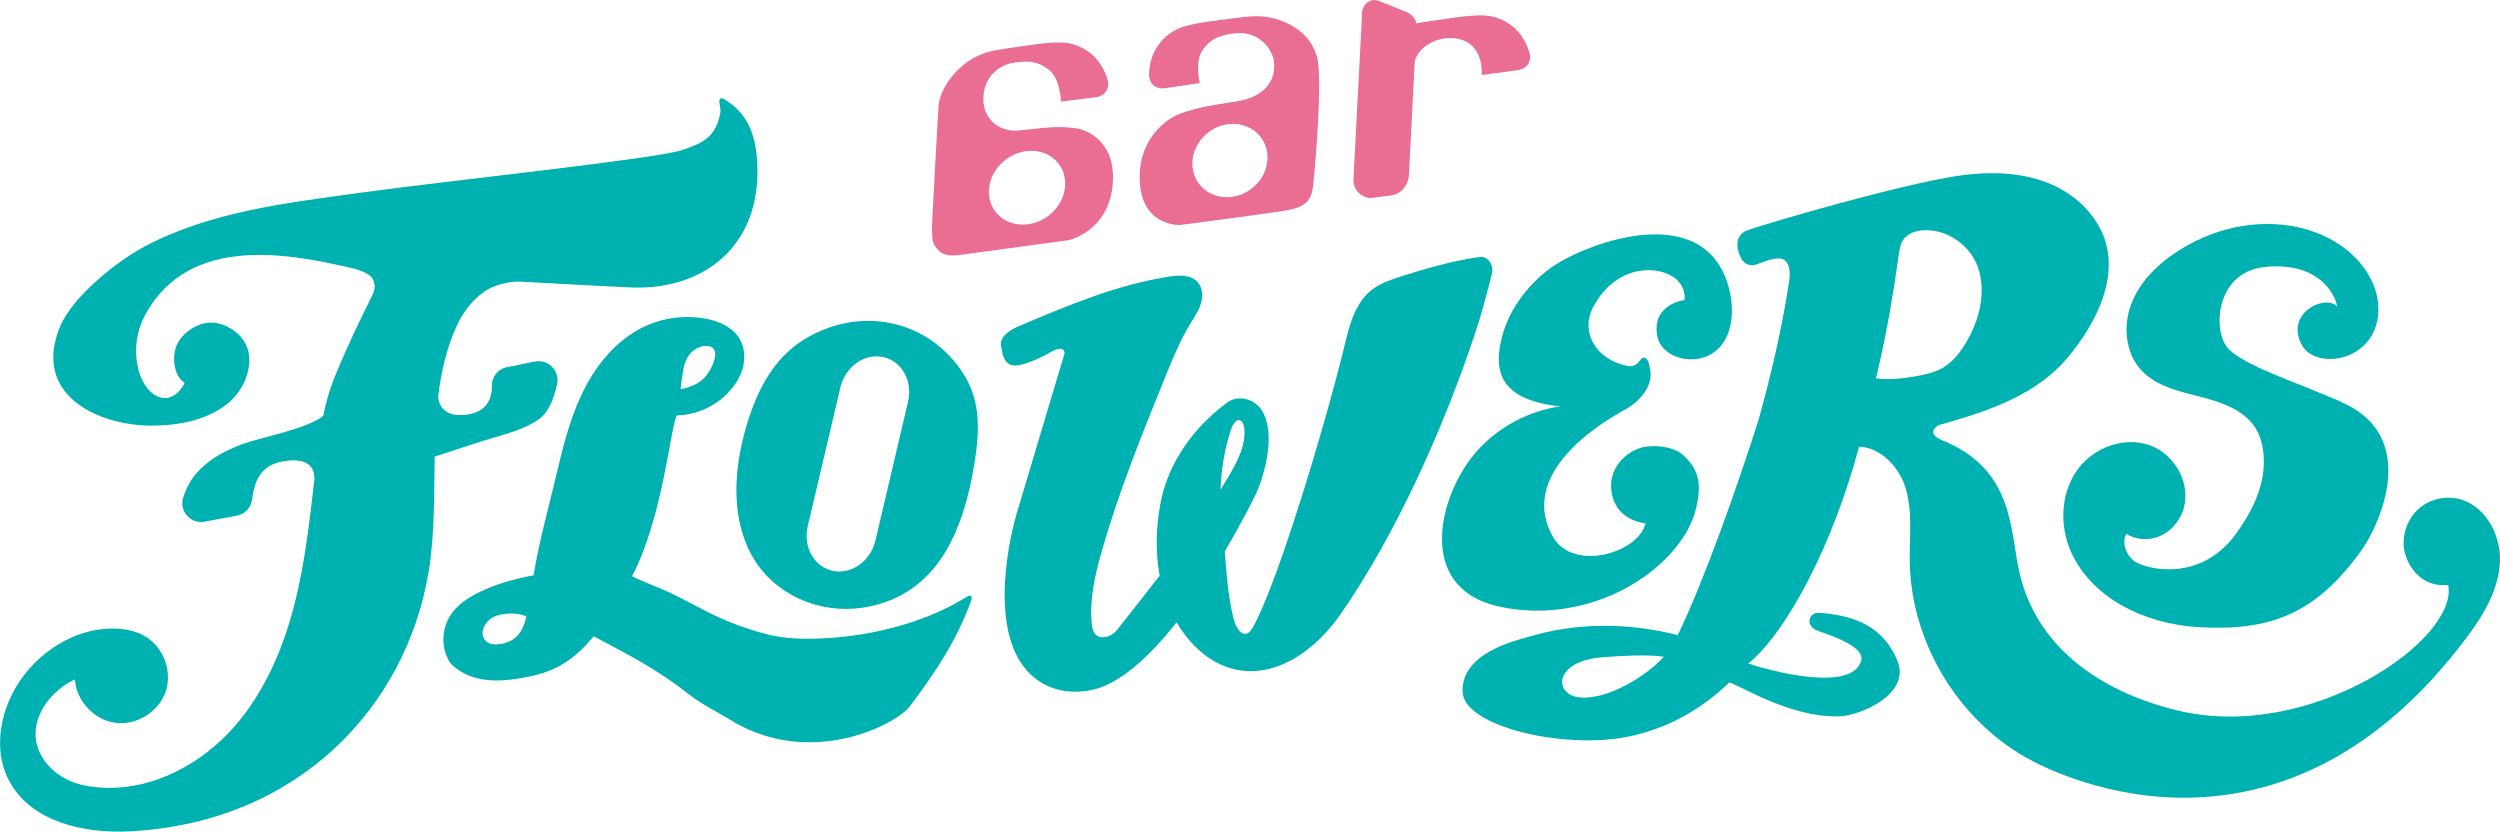
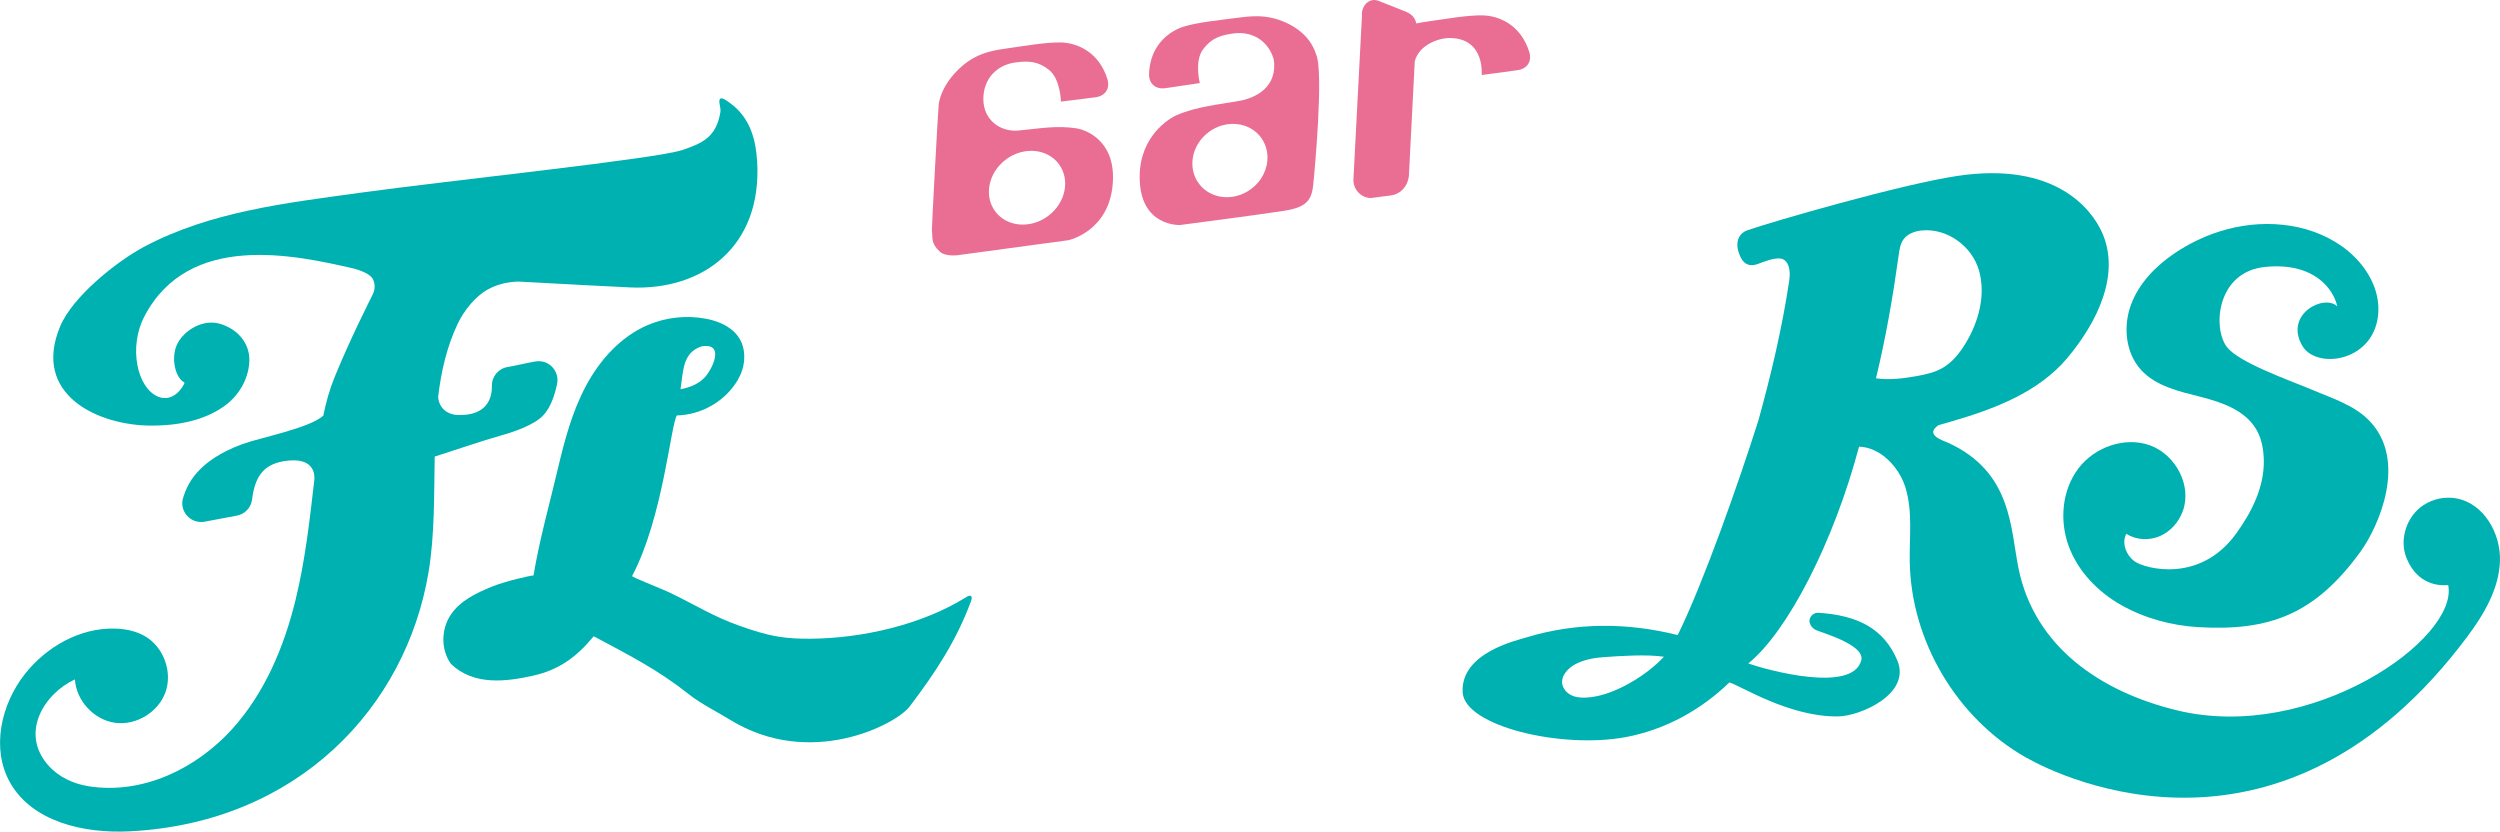
<svg xmlns="http://www.w3.org/2000/svg" id="_レイヤー_2" data-name="レイヤー 2" viewBox="0 0 210.438 70">
  <defs>
    <style>
      .cls-1 {
        fill: #ea6d93;
      }

      .cls-2 {
        fill: #00b1b2;
      }
    </style>
  </defs>
  <g id="logo">
    <g>
      <g>
        <path class="cls-2" d="M63.73,13.576c-.101-1.685-.521-3.66-2.316-4.928-.257-.181-.559-.412-.724-.364-.322.093.019.733-.051,1.159-.356,2.157-1.596,2.628-3.158,3.172-2.186.762-19.754,2.585-27.16,3.61-6.243.864-12.582,1.578-18.153,4.527-2.384,1.262-6.066,4.234-7.106,6.723-2.405,5.757,3.193,8.341,7.657,8.352,2.154.005,4.388-.386,6.146-1.631,1.215-.861,2.032-2.234,2.119-3.72.098-1.683-1.133-2.859-2.525-3.235-1.569-.423-3.266.773-3.668,2.034-.347,1.088-.012,2.538.746,2.934-.111.366-.961,1.703-2.229,1.181-1.766-.727-2.512-4.171-1.149-6.769,3.733-7.115,12.589-5.176,17.638-4.011.539.149,1.389.448,1.604.912.221.478.134.92.001,1.199-.355.743-1.897,3.739-3.254,7.067-.421,1.034-.713,2.109-.935,3.203-1.176,1.056-5.403,1.872-6.798,2.387-3.861,1.423-4.651,3.434-4.996,4.503-.362,1.122.604,2.228,1.768,2.039.643-.105,2.133-.415,2.716-.51.694-.113,1.227-.668,1.315-1.366.226-1.785.851-2.921,2.664-3.221,2.711-.449,2.595,1.278,2.578,1.557-.392,3.411-.773,6.828-1.592,10.159-.967,3.937-2.59,7.796-5.306,10.806-3.033,3.36-7.563,5.558-12.106,4.837-1.302-.206-2.537-.785-3.407-1.776-2.368-2.698-.368-5.992,2.257-7.22.108,1.794,1.601,3.408,3.382,3.655,1.78.247,3.656-.899,4.249-2.596.593-1.697-.161-3.761-1.708-4.677-.77-.455-1.677-.636-2.571-.658-2.933-.073-5.758,1.531-7.572,3.837-2.015,2.56-2.84,6.293-1.236,9.129,1.876,3.318,6.235,4.293,10.043,4.102,14.192-.709,23.286-10.473,25.179-21.809.524-3.14.46-6.457.519-9.736,2.064-.663,4.015-1.332,5.468-1.743,1.138-.323,2.925-.897,3.716-1.776.56-.622.902-1.587,1.115-2.577.234-1.092-.684-2.085-1.788-1.916-.589.09-1.811.384-2.357.469-.782.122-1.358.801-1.34,1.593.025,1.106-.489,2.537-2.895,2.451-.742-.026-1.548-.485-1.631-1.523.253-2.137.726-4.206,1.638-6.14.519-1.1,1.477-2.316,2.541-2.906.973-.539,1.979-.653,2.603-.663,3.775.203,7.45.407,9.41.493,6.08.268,11.094-3.435,10.663-10.617Z" />
-         <path class="cls-2" d="M80.225,30.296c-1.341-1.545-3.117-2.65-5.205-3.086-2.418-.504-4.871-.03-7.021,1.176-2.978,1.671-4.567,4.859-5.49,8.683-1.192,4.939-.394,9.61,2.918,12.202,1.104.864,2.397,1.484,3.839,1.785,1.806.377,3.631.208,5.335-.405,3.738-1.343,6.136-4.765,7.248-10.657.801-4.247.739-6.974-1.624-9.698ZM76.436,33.816l-2.744,11.673c-.411,1.747-2.019,2.894-3.593,2.563s-2.516-2.016-2.106-3.763l2.744-11.673c.411-1.747,2.019-2.894,3.593-2.563s2.516,2.016,2.106,3.763Z" />
-         <path class="cls-2" d="M68.252,53.764c-.907.008-1.817-.026-2.712-.171-1.12-.181-2.205-.533-3.275-.912-2.235-.792-3.634-1.707-5.769-2.739-.942-.455-3.385-1.378-3.286-1.459,2.612-4.933,3.255-12.814,3.771-13.513,2.054-.05,4.06-1.187,5.11-2.967.306-.519.506-1.101.548-1.703.155-2.206-1.561-3.154-3.216-3.47-1.642-.313-3.376-.123-4.912.538-2.273.979-4.021,2.93-5.187,5.112-1.166,2.182-1.807,4.602-2.374,7.01-.714,3.029-1.527,5.882-2.042,8.951-.186-.015-2.36.469-3.555.961-1.303.537-2.651,1.189-3.425,2.367-.774,1.178-.848,2.852.01,4.09,1.91,1.889,4.712,1.512,6.923,1.019,2.211-.494,3.675-1.579,5.116-3.322,3.017,1.616,5.393,2.809,8.075,4.935.919.729,2.414,1.489,3.414,2.103,6.749,4.148,13.956.388,15.105-1.126,2.258-2.974,3.927-5.562,5.128-8.769.108-.289.132-.432.061-.499-.11-.104-.227-.061-.475.093-3.724,2.309-8.711,3.433-13.032,3.471ZM57.983,29.912c.248-.378.821-.748,1.272-.785,1.629-.134.787,1.723.225,2.453-.603.784-1.508,1.049-2.197,1.185.231-1.9.325-2.281.701-2.852ZM42.158,54.205c-.386.059-1.301.176-1.529-.752-.112-.453.33-1.391,1.215-1.643,1.358-.388,2.302.002,2.461.074-.168.761-.542,2.075-2.147,2.321Z" />
-         <path class="cls-2" d="M124.597,21.627c-2.211.287-4.8,1.034-6.92,1.725-.791.258-1.587.554-2.238,1.071-1.352,1.075-1.833,2.883-2.236,4.563-1.432,5.967-5.588,20.059-7.776,23.877-.532.928-1.283.495-1.621-.902-.459-1.896-.557-3.707-.712-5.554,1.389-2.337,2.343-4.242,2.595-4.773.679-1.43,1.824-5.175.478-7.161-.553-.816-1.73-1.191-2.611-.748-.1.05-.189.114-.275.183-.013.009-.028.013-.041.023-2.81,2.079-4.946,5.075-5.573,8.514-.363,1.991-.417,4.059-.055,6.017-1.175,1.514-2.37,3.01-3.536,4.503-.422.54-.964.758-1.506.649-.366-.074-.603-.517-.648-.888-.26-2.14.24-4.296.831-6.37,1.416-4.972,3.364-9.774,5.307-14.565.633-1.56,1.27-3.127,2.147-4.564.334-.547.706-1.083.886-1.697.18-.615.131-1.342-.307-1.81-.568-.607-1.531-.565-2.353-.438-4.413.679-8.577,2.437-12.688,4.18-.752.319-1.65.898-1.474,1.696.121.55.115,1.11.684,1.496.548.371,2.13-.232,3.646-1.104.343-.197.932-.311.999.079.016.092-.011.185-.038.274-1.318,4.408-2.636,8.816-3.953,13.224-.795,2.66-2.66,11.471,2.035,14.326,1.248.759,2.781.929,4.213.638,2.426-.494,4.958-2.888,7.188-5.71.312.531.665,1.042,1.075,1.521.888,1.038,2.006,1.878,3.307,2.295,3.868,1.24,7.449-1.646,9.412-4.488,4.73-6.845,8.647-15.633,11.283-23.524.642-1.922.936-3.115,1.446-5.076.245-.943-.452-1.549-.971-1.482ZM103.58,36.274c.047-.145.102-.293.167-.435.055-.082.107-.166.168-.244.072-.092.154-.186.266-.218.304-.087.515.306.552.62.176,1.478-.601,2.884-1.351,4.17-.208.357-.429.708-.647,1.06.063-1.701.346-3.421.844-4.953Z" />
-         <path class="cls-2" d="M141.798,25.259s-2.71.303-2.319,2.926c.253,1.695,2.363,2.413,3.934,1.899,2.302-.752,2.778-3.567,2.072-6.011-2.184-7.56-12.544-3.356-15.069-1.439-2,1.519-3.56,3.678-4.083,6.125-.531,2.488-.085,4.923,5.019,5.446-2.66.378-5.173,1.711-6.97,3.696-3.278,3.623-5.268,11.492,1.63,13.112,4.811,1.13,10.148-.26,13.781-3.59,1.392-1.276,2.565-2.866,2.99-4.699s.317-3.114-1.072-4.393c-.964-.888-2.896-.891-3.668-.619-1.608.566-2.561,1.98-2.417,3.475.159,1.643,1.246,2.643,2.892,2.867-.647,2.555-6.142,4.087-7.803,1.121-3.301-5.894,5.586-10.405,6.275-10.814,1.104-.655,2.17-1.901,1.916-3.26-.052-.281-.107-.522-.183-.692-.127-.283-.446-.457-.653-.103-.131.224-.491.605-1.013.509-2.723-.5-4.092-2.88-2.914-5.037,1.674-3.064,4.315-3.237,5.589-2.93,2.375.573,2.063,2.412,2.063,2.412Z" />
+         <path class="cls-2" d="M68.252,53.764c-.907.008-1.817-.026-2.712-.171-1.12-.181-2.205-.533-3.275-.912-2.235-.792-3.634-1.707-5.769-2.739-.942-.455-3.385-1.378-3.286-1.459,2.612-4.933,3.255-12.814,3.771-13.513,2.054-.05,4.06-1.187,5.11-2.967.306-.519.506-1.101.548-1.703.155-2.206-1.561-3.154-3.216-3.47-1.642-.313-3.376-.123-4.912.538-2.273.979-4.021,2.93-5.187,5.112-1.166,2.182-1.807,4.602-2.374,7.01-.714,3.029-1.527,5.882-2.042,8.951-.186-.015-2.36.469-3.555.961-1.303.537-2.651,1.189-3.425,2.367-.774,1.178-.848,2.852.01,4.09,1.91,1.889,4.712,1.512,6.923,1.019,2.211-.494,3.675-1.579,5.116-3.322,3.017,1.616,5.393,2.809,8.075,4.935.919.729,2.414,1.489,3.414,2.103,6.749,4.148,13.956.388,15.105-1.126,2.258-2.974,3.927-5.562,5.128-8.769.108-.289.132-.432.061-.499-.11-.104-.227-.061-.475.093-3.724,2.309-8.711,3.433-13.032,3.471ZM57.983,29.912c.248-.378.821-.748,1.272-.785,1.629-.134.787,1.723.225,2.453-.603.784-1.508,1.049-2.197,1.185.231-1.9.325-2.281.701-2.852ZM42.158,54.205Z" />
        <path class="cls-2" d="M206.775,41.954c-.957-.175-1.978.034-2.789.571-1.386.917-2.037,2.831-1.441,4.383.596,1.551,1.831,2.484,3.533,2.34.907,4.533-11.527,13.274-22.797,10.553-6.494-1.568-12.007-5.369-13.362-11.91-.705-3.405-.52-8.15-5.943-10.624-.361-.165-2.037-.654-.795-1.485.342-.094.683-.191,1.023-.289,3.633-1.053,7.379-2.459,9.81-5.356,2.503-2.983,4.52-7.036,2.919-10.586-.88-1.95-3.947-5.975-12.171-4.743-4.799.719-15.613,3.856-17.68,4.576-.63.22-1.05.871-.726,1.866.173.532.544,1.378,1.646.957.523-.2,1.386-.54,1.936-.435.381.073.864.564.665,1.89-.591,3.95-1.514,7.837-2.577,11.687-1.645,5.212-4.641,13.712-6.803,18.109-4.222-1.057-8.521-1.079-12.686.182-.94.284-5.584,1.327-5.419,4.626.142,2.848,8.297,4.797,13.731,3.78,3.31-.62,6.32-2.276,8.721-4.602.984.289,5.072,2.932,9.18,2.86,1.82-.032,6.14-1.877,4.96-4.703-1.127-2.698-3.351-3.813-6.664-4.022-.319-.02-.64.233-.717.543-.086.346.159.7.465.881.337.2,4.225,1.235,3.879,2.578-.721,2.797-7.898.825-9.449.287-.02-.007-.04-.014-.059-.021,3.319-2.698,7.178-10.192,9.321-18.249,1.767.047,3.356,1.671,3.904,3.437.624,2.013.325,4.178.364,6.285.124,6.652,3.956,13.116,9.733,16.416,3.253,1.858,21.704,10.597,37.193-10.138,1.401-1.876,2.663-4.004,2.754-6.344.091-2.34-1.355-4.878-3.659-5.299ZM133.841,58.692c-.466.05-.949.061-1.391-.095s-.839-.508-.936-.966c-.152-.711.441-1.375,1.083-1.717.729-.388,1.562-.539,2.386-.598,1.462-.106,3.606-.247,5.078-.035-1.458,1.571-4.09,3.185-6.221,3.412ZM157.912,31.843c.844-3.494,1.417-6.832,1.914-10.392.062-.447.129-.913.388-1.282.341-.486.954-.711,1.545-.769,2.132-.21,4.237,1.31,4.823,3.371s-.022,4.312-1.136,6.143c-.49.806-1.096,1.571-1.911,2.046-.685.4-1.477.571-2.258.708-1.124.197-2.259.335-3.364.177Z" />
        <path class="cls-2" d="M196.744,25.796c-1.089-1.084-4.501.644-2.946,3.311,1.206,2.069,6.239,1.329,6.402-2.91.084-2.178-1.291-4.209-3.071-5.467-2.939-2.077-6.914-2.338-10.34-1.234-1.309.422-2.559,1.028-3.701,1.795-1.615,1.085-3.048,2.548-3.717,4.375s-.453,4.048.861,5.482c1.256,1.37,3.205,1.8,5.007,2.257s3.744,1.135,4.683,2.739c.458.782.62,1.707.635,2.614.037,2.254-1.017,4.349-2.341,6.173-3.061,4.217-7.681,2.919-8.509,2.338-.729-.512-1.143-1.549-.723-2.335.827.531,1.923.582,2.825.192s1.601-1.192,1.934-2.116c.77-2.14-.599-4.722-2.733-5.51s-4.695.123-6.066,1.938-1.596,4.355-.823,6.494,2.452,3.88,4.433,4.999,4.241,1.728,6.512,1.86c6.009.35,9.818-1.111,13.617-6.337,1.539-2.118,4.052-7.757.684-11.112-1.261-1.256-3.053-1.817-4.692-2.51-1.963-.829-6.232-2.306-7.237-3.639-1.208-1.603-.843-6.317,3.228-6.724,4.229-.423,5.786,1.97,6.078,3.326Z" />
      </g>
      <g>
        <path class="cls-1" d="M110.765,4.524c-.547-1.694-2.162-2.655-3.69-3.015-.937-.221-1.92-.148-2.876-.016-1.288.178-3.309.361-4.551.745-1.174.363-2.607,1.424-2.881,3.451-.023.171-.038.35-.044.535-.026.833.565,1.321,1.394,1.195l2.876-.425s-.47-1.846.268-2.833c.693-.926,1.408-1.184,2.556-1.344,1.512-.212,2.929.552,3.403,2.186.333,2.295-1.472,3.225-2.856,3.48-1.736.319-3.582.466-5.323,1.212-.566.242-3.096,1.72-3.109,5.166-.016,4.281,3.419,4.077,3.419,4.077,0,0,6.479-.842,8.725-1.192,2.246-.35,2.38-1.115,2.518-2.728.011-.128.877-9.122.169-10.494ZM105.317,15.907c-1.441,1.076-3.409.876-4.396-.446s-.62-3.266.82-4.342,3.409-.876,4.396.446.62,3.266-.82,4.342Z" />
        <path class="cls-1" d="M90.631,10.805c-1.795-.266-3.118.022-4.926.184-1.441.13-2.954-.841-2.932-2.697.021-1.713,1.183-2.835,2.697-3.035,1.149-.153,1.908-.095,2.822.618.975.76,1.014,2.677,1.014,2.677l2.885-.36c.832-.101,1.272-.733,1.025-1.534-.706-2.288-2.55-3.043-3.882-3.082-1.3-.039-3.296.326-4.585.5-.956.129-1.923.322-2.767.788-1.377.761-2.72,2.327-2.963,3.881-.048.307-.597,10.498-.579,10.62.094.648-.12,1.095.665,1.811.548.5,1.726.276,1.726.276l9.103-1.234s3.595-.754,3.75-5.068c.125-3.474-2.468-4.258-3.052-4.344ZM88.227,18.179c-1.477,1.103-3.47.933-4.451-.38-.981-1.313-.578-3.272.899-4.375,1.477-1.103,3.47-.933,4.451.38.981,1.313.578,3.272-.899,4.375Z" />
        <path class="cls-1" d="M128.727,4.378c-.706-2.288-2.55-3.043-3.882-3.082-1.3-.039-3.296.326-4.585.5-.35.047-.701.103-1.047.178-.068-.377-.277-.726-.823-.966,0,0-1.894-.765-2.376-.944-.785-.292-1.454.474-1.371,1.261l-.717,13.757c-.041.836.603,1.548,1.439,1.589l1.722-.222c.874-.123,1.469-.881,1.51-1.717,0,0,.329-6.343.491-9.566.345-1.36,1.963-1.989,3.012-1.966,2.921.065,2.62,3.113,2.62,3.113l2.984-.4c.832-.101,1.272-.733,1.025-1.534Z" />
      </g>
    </g>
  </g>
</svg>